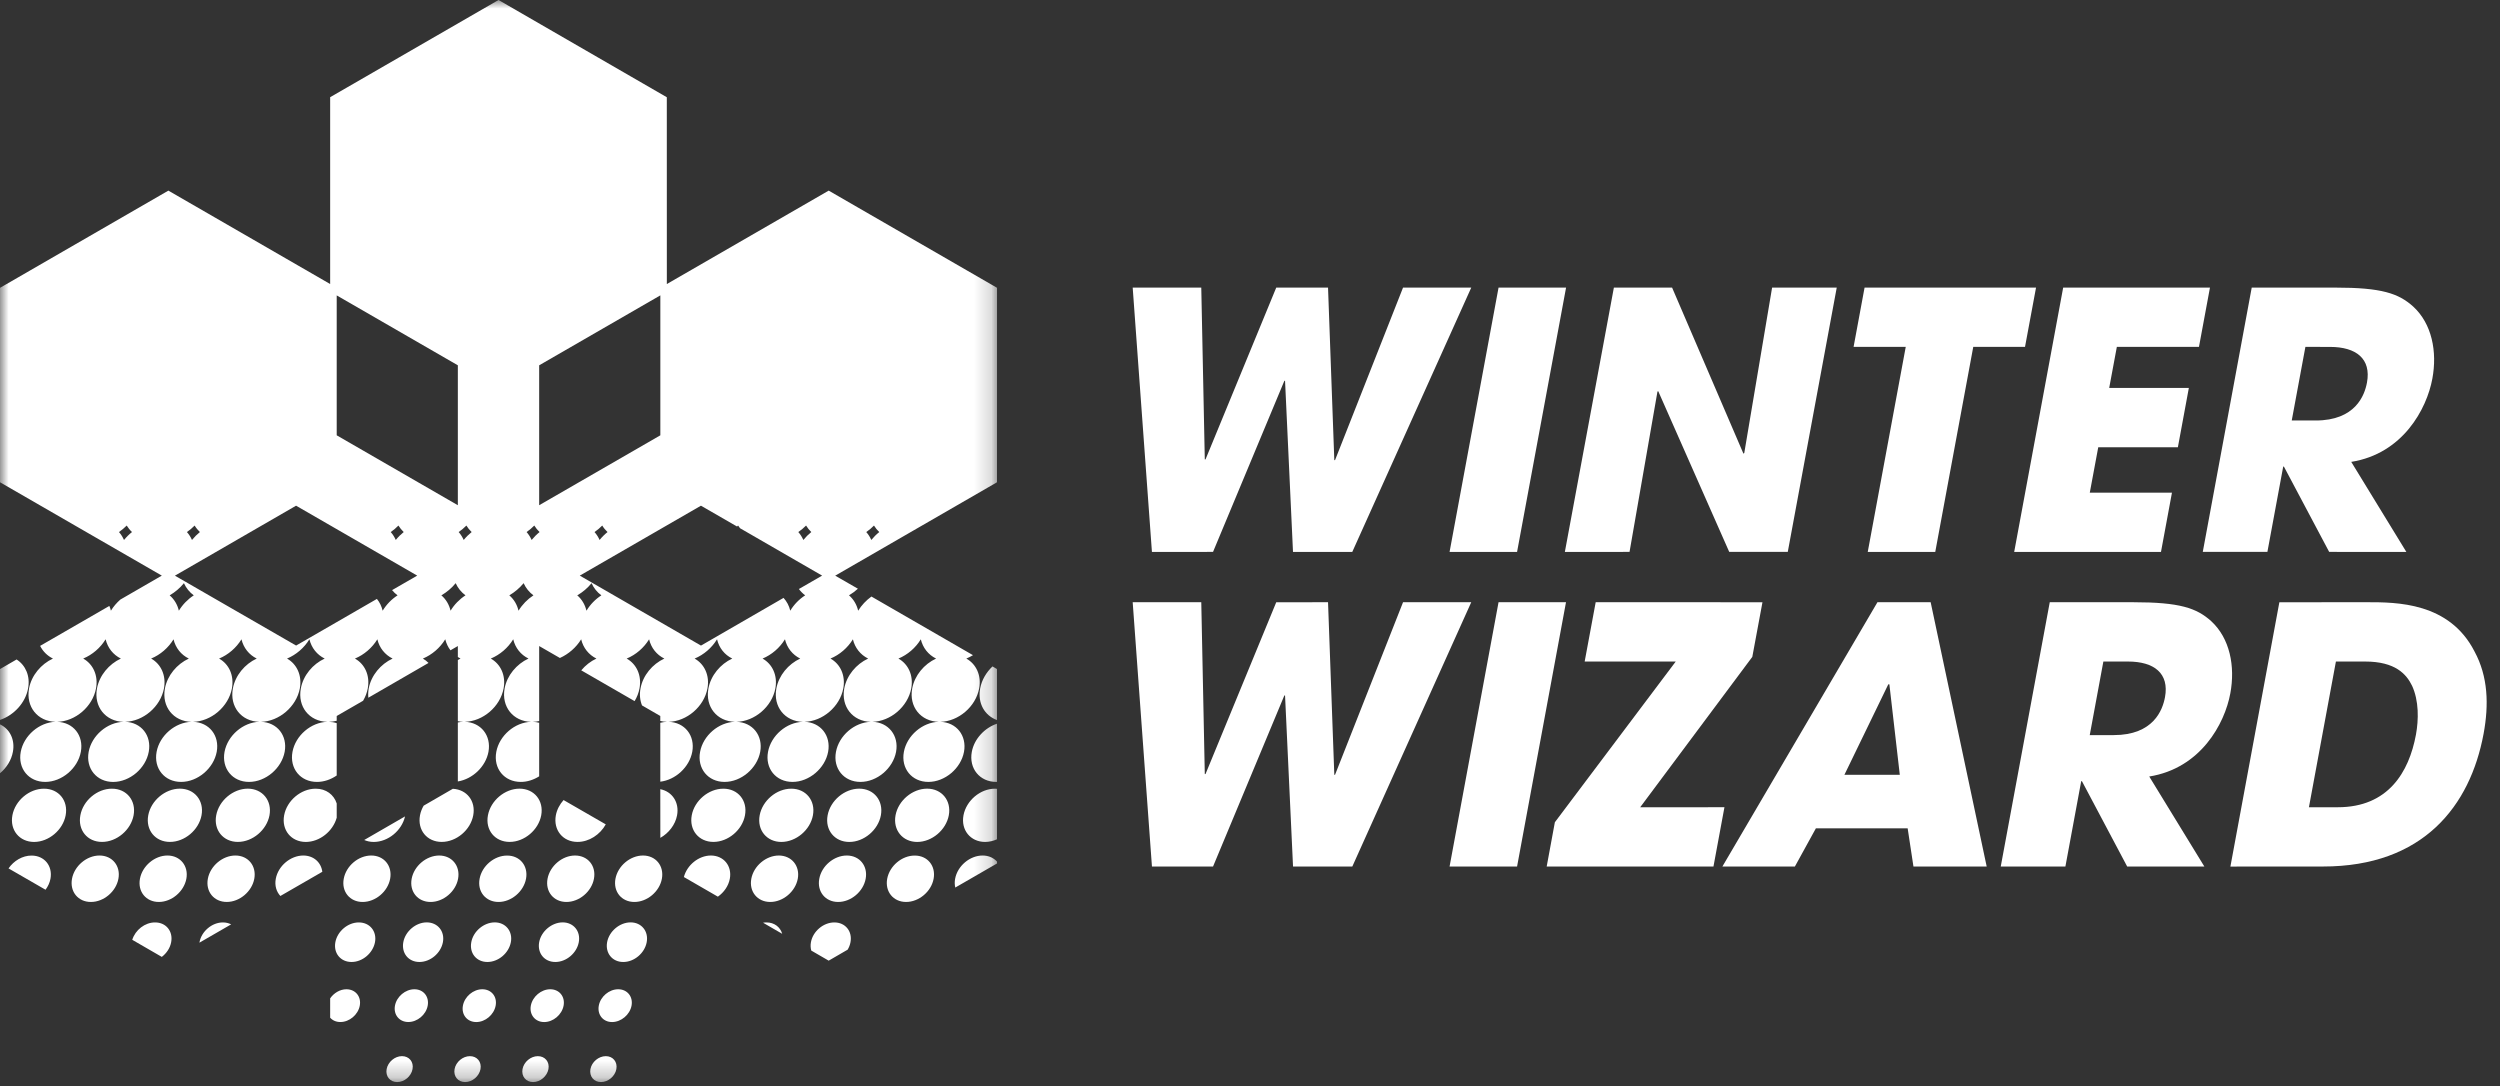
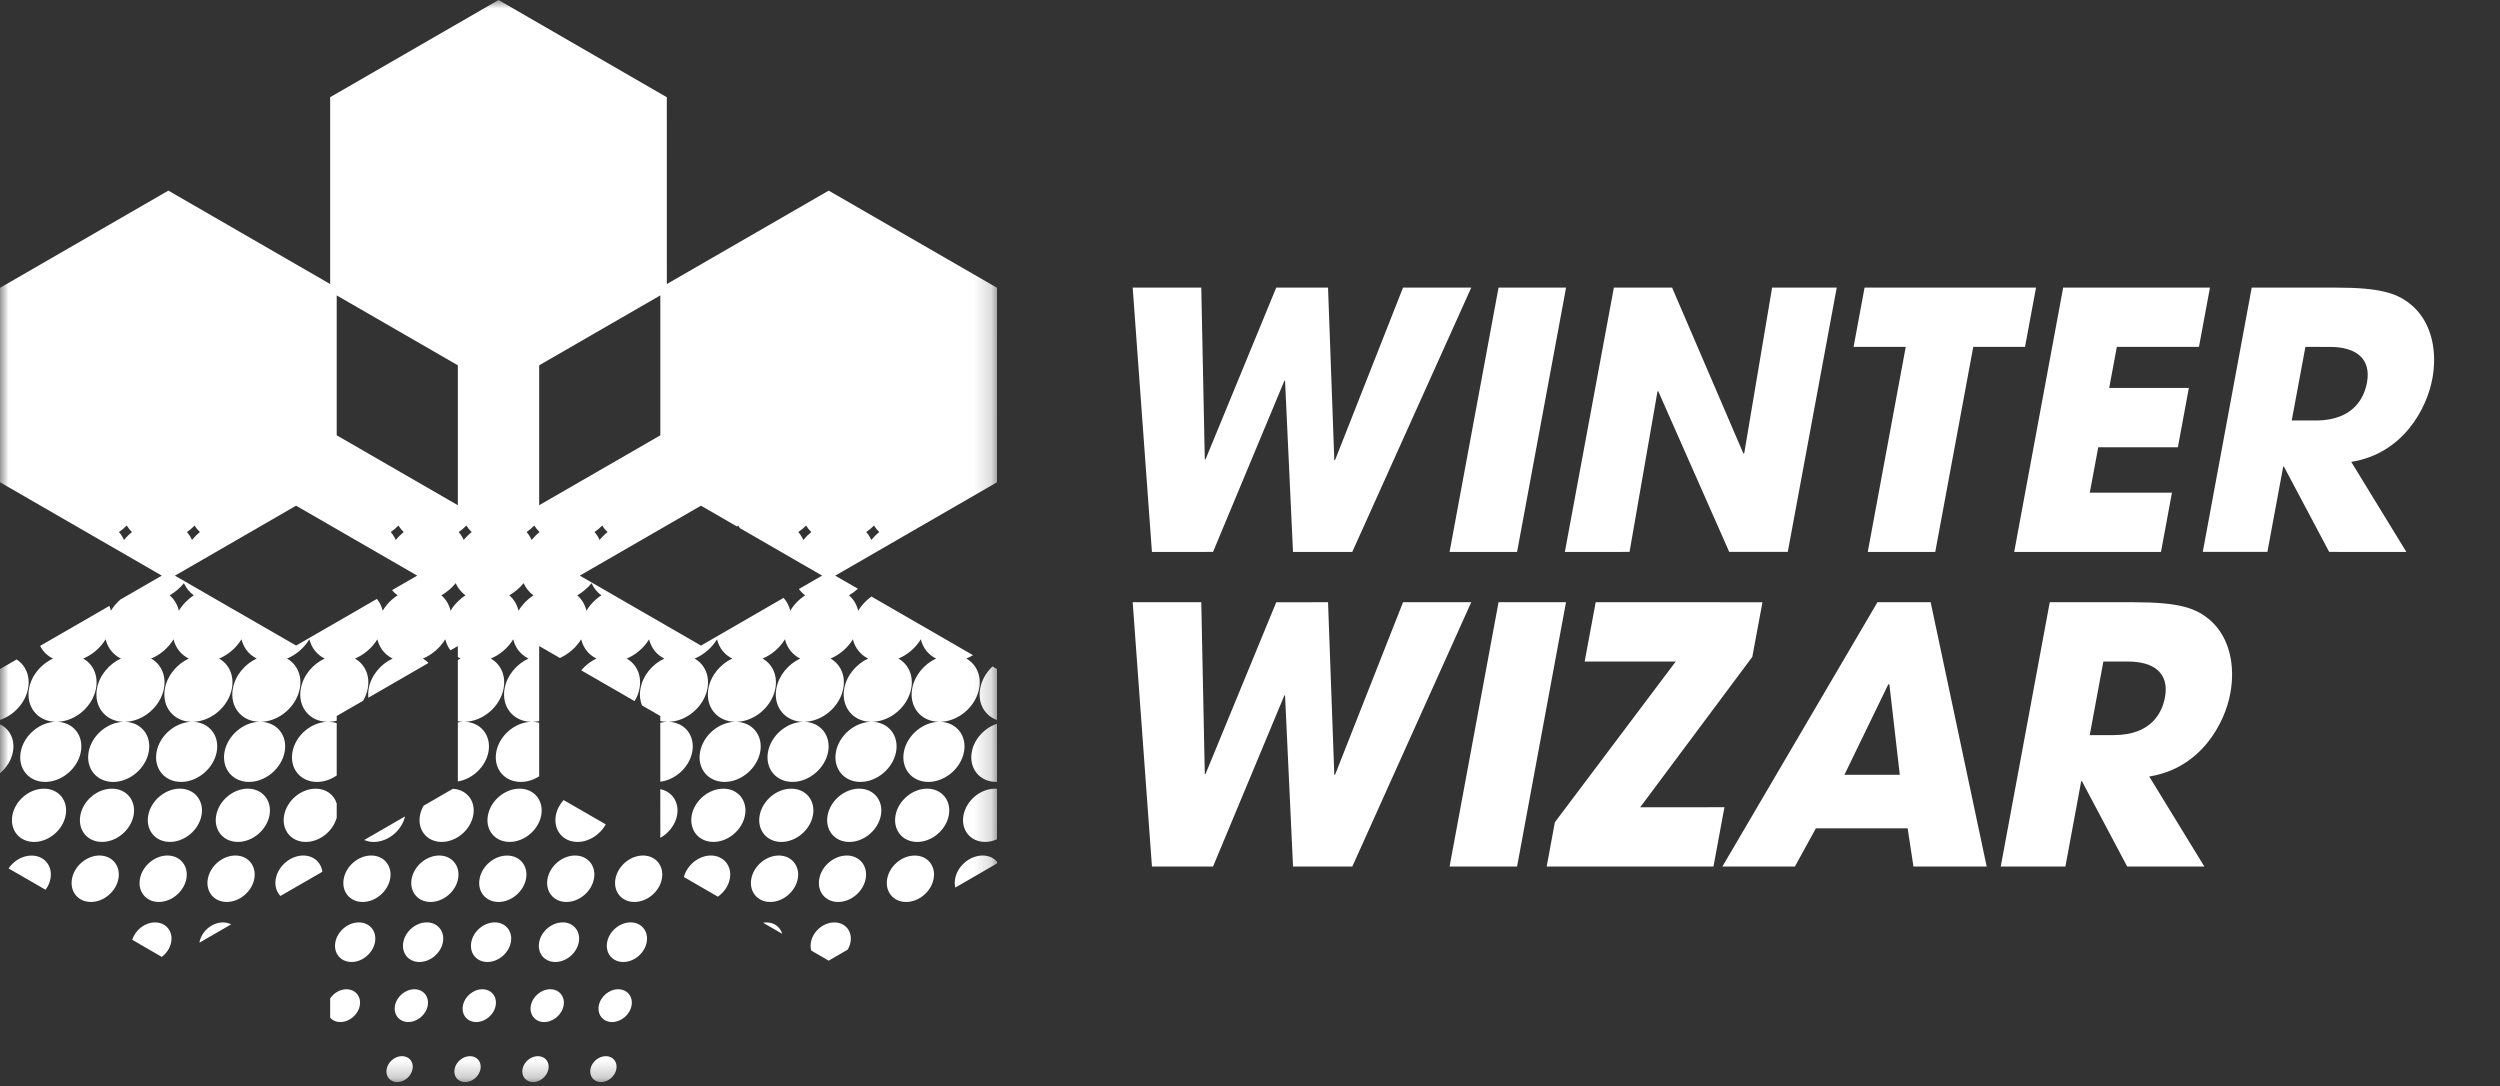
<svg xmlns="http://www.w3.org/2000/svg" xmlns:xlink="http://www.w3.org/1999/xlink" width="145px" height="63px" viewBox="0 0 145 63" version="1.1">
  <rect x="0" y="0" width="145" height="63" fill="#333333" stroke="none" />
  <title>62432E91-D3C2-4C92-BD12-670FBD053B9D</title>
  <defs>
    <polygon id="path-1" points="0 0 57.828 0 57.828 62.76 0 62.76" />
  </defs>
  <g id="Block-1---Amends-4-SIGNED-OFF" stroke="none" stroke-width="1" fill="none" fill-rule="evenodd">
    <g id="Home---light-footer---Desktop" transform="translate(-687, -870)">
      <g id="logos-under-banner" transform="translate(0, 840)">
        <g id="logos" transform="translate(457, 17)">
          <g id="winter-hazard-logo" transform="translate(230, 13)">
            <g id="Group-3">
              <mask id="mask-2" fill="white">
                <use xlink:href="#path-1" />
              </mask>
              <g id="Clip-2" />
              <path d="M37.293,49.62 C36.549,49.62 35.835,50.224 35.696,50.968 C35.559,51.713 36.048,52.314 36.795,52.314 C37.537,52.314 38.252,51.713 38.389,50.968 C38.527,50.224 38.037,49.62 37.293,49.62 L37.293,49.62 Z M20.813,53.501 C20.178,53.498 19.569,54.014 19.451,54.646 C19.333,55.283 19.753,55.795 20.388,55.795 C21.023,55.797 21.63,55.283 21.75,54.646 C21.865,54.014 21.448,53.501 20.813,53.501 L20.813,53.501 Z M23.492,47.351 L21.123,48.72 C21.288,48.79 21.473,48.833 21.678,48.833 C22.508,48.831 23.305,48.175 23.492,47.351 L23.492,47.351 Z M20.094,57.377 C19.723,57.377 19.362,57.594 19.149,57.906 L19.149,59.026 C19.289,59.183 19.495,59.279 19.742,59.277 C20.267,59.279 20.771,58.852 20.867,58.327 C20.964,57.802 20.618,57.379 20.094,57.377 L20.094,57.377 Z M35.855,57.377 C35.33,57.377 34.826,57.802 34.73,58.327 C34.633,58.852 34.977,59.279 35.503,59.279 C36.028,59.277 36.532,58.852 36.63,58.327 C36.726,57.802 36.381,57.377 35.855,57.377 L35.855,57.377 Z M32.634,53.498 C32.001,53.501 31.389,54.014 31.272,54.646 C31.156,55.283 31.574,55.795 32.208,55.795 C32.843,55.797 33.452,55.283 33.57,54.646 C33.687,54.014 33.268,53.498 32.634,53.498 L32.634,53.498 Z M31.914,57.377 C31.389,57.377 30.887,57.802 30.788,58.327 C30.692,58.852 31.038,59.279 31.562,59.279 C32.088,59.279 32.592,58.852 32.689,58.327 C32.785,57.802 32.44,57.377 31.914,57.377 L31.914,57.377 Z M31.196,61.257 C30.781,61.257 30.384,61.591 30.306,62.008 C30.23,62.425 30.504,62.76 30.918,62.76 C31.333,62.76 31.732,62.425 31.81,62.006 C31.886,61.591 31.612,61.257 31.196,61.257 L31.196,61.257 Z M33.352,49.62 C32.611,49.62 31.895,50.224 31.757,50.968 C31.62,51.713 32.11,52.314 32.854,52.314 C33.598,52.313 34.312,51.713 34.449,50.968 C34.589,50.224 34.098,49.62 33.352,49.62 L33.352,49.62 Z M35.136,61.257 C34.722,61.257 34.322,61.591 34.245,62.008 C34.169,62.425 34.443,62.76 34.857,62.76 C35.273,62.76 35.673,62.425 35.749,62.008 C35.825,61.591 35.551,61.256 35.136,61.257 L35.136,61.257 Z M36.575,53.498 C35.94,53.498 35.33,54.014 35.213,54.646 C35.097,55.283 35.516,55.797 36.149,55.795 C36.782,55.797 37.393,55.283 37.509,54.646 C37.626,54.015 37.209,53.498 36.575,53.498 L36.575,53.498 Z M24.752,53.498 C24.119,53.498 23.509,54.014 23.392,54.645 C23.275,55.283 23.692,55.795 24.326,55.795 C24.963,55.795 25.57,55.283 25.689,54.645 C25.805,54.014 25.387,53.501 24.752,53.498 L24.752,53.498 Z M45.893,45.744 C45.04,45.742 44.219,46.434 44.061,47.288 C43.902,48.141 44.467,48.831 45.318,48.833 C46.173,48.831 46.993,48.141 47.15,47.288 C47.309,46.434 46.744,45.742 45.893,45.744 L45.893,45.744 Z M45.173,49.62 C44.43,49.62 43.713,50.224 43.576,50.968 C43.438,51.713 43.93,52.314 44.674,52.314 C45.418,52.314 46.132,51.713 46.271,50.968 C46.408,50.224 45.917,49.623 45.173,49.62 L45.173,49.62 Z M44.454,53.501 C44.387,53.498 44.322,53.508 44.257,53.518 L45.368,54.161 C45.256,53.772 44.912,53.498 44.454,53.501 L44.454,53.501 Z M24.035,57.377 C23.51,57.377 23.006,57.802 22.908,58.327 C22.811,58.852 23.159,59.277 23.683,59.277 C24.208,59.277 24.712,58.852 24.807,58.327 C24.903,57.802 24.558,57.377 24.035,57.377 L24.035,57.377 Z M49.114,49.62 C48.369,49.62 47.653,50.224 47.518,50.968 C47.379,51.713 47.871,52.314 48.613,52.314 C49.357,52.314 50.072,51.713 50.209,50.968 C50.347,50.224 49.857,49.62 49.114,49.62 L49.114,49.62 Z M41.952,45.744 C41.099,45.744 40.278,46.434 40.121,47.288 C39.962,48.14 40.527,48.831 41.379,48.831 C42.232,48.831 43.052,48.141 43.209,47.288 C43.368,46.434 42.805,45.742 41.952,45.744 L41.952,45.744 Z M48.395,53.501 C47.76,53.498 47.15,54.014 47.035,54.645 C47.001,54.822 47.013,54.986 47.054,55.133 L48.064,55.718 L49.163,55.081 C49.244,54.947 49.301,54.801 49.329,54.645 C49.446,54.015 49.029,53.501 48.395,53.501 L48.395,53.501 Z M25.471,49.62 C24.728,49.623 24.015,50.224 23.876,50.968 C23.738,51.713 24.229,52.314 24.973,52.314 C25.716,52.314 26.432,51.713 26.569,50.968 C26.706,50.224 26.215,49.62 25.471,49.62 L25.471,49.62 Z M23.316,61.256 C22.9,61.256 22.502,61.591 22.425,62.008 C22.348,62.425 22.621,62.761 23.037,62.76 C23.453,62.76 23.851,62.425 23.927,62.008 C24.005,61.591 23.731,61.257 23.316,61.256 L23.316,61.256 Z M41.234,49.62 C40.524,49.62 39.847,50.172 39.665,50.868 L41.637,52.007 C41.987,51.76 42.252,51.388 42.33,50.968 C42.468,50.224 41.975,49.623 41.234,49.62 L41.234,49.62 Z M21.532,49.62 C20.786,49.62 20.074,50.224 19.937,50.968 C19.798,51.713 20.29,52.314 21.032,52.314 C21.776,52.314 22.492,51.713 22.629,50.968 C22.766,50.224 22.276,49.62 21.532,49.62 L21.532,49.62 Z M27.974,57.377 C27.448,57.377 26.946,57.802 26.849,58.327 C26.751,58.854 27.098,59.279 27.624,59.279 C28.149,59.279 28.651,58.852 28.748,58.327 C28.846,57.802 28.5,57.377 27.974,57.377 L27.974,57.377 Z M27.257,61.257 C26.843,61.256 26.441,61.591 26.365,62.008 C26.289,62.425 26.561,62.76 26.977,62.76 C27.394,62.76 27.791,62.425 27.869,62.008 C27.945,61.591 27.671,61.257 27.257,61.257 L27.257,61.257 Z M19.529,46.601 C19.369,46.095 18.914,45.742 18.312,45.744 C17.457,45.742 16.637,46.434 16.48,47.288 C16.322,48.14 16.883,48.831 17.737,48.833 C18.542,48.831 19.309,48.216 19.529,47.428 L19.529,46.601 Z M55.397,50.968 C55.364,51.149 55.368,51.318 55.406,51.478 L57.828,50.08 L57.828,49.972 C57.629,49.757 57.341,49.62 56.993,49.62 C56.25,49.62 55.535,50.224 55.397,50.968 L55.397,50.968 Z M53.773,45.742 C52.918,45.742 52.098,46.434 51.941,47.288 C51.784,48.14 52.346,48.833 53.2,48.833 C54.053,48.831 54.872,48.14 55.031,47.288 C55.189,46.434 54.625,45.742 53.773,45.742 L53.773,45.742 Z M53.054,49.623 C52.309,49.62 51.595,50.224 51.457,50.968 C51.32,51.713 51.812,52.314 52.554,52.314 C53.297,52.313 54.014,51.713 54.15,50.968 C54.288,50.224 53.798,49.62 53.054,49.623 L53.054,49.623 Z M56.85,39.929 C56.69,40.783 57.109,41.506 57.826,41.764 L57.826,38.805 L57.566,38.652 C57.204,38.995 56.939,39.438 56.85,39.929 L56.85,39.929 Z M55.882,47.288 C55.723,48.141 56.285,48.831 57.14,48.833 C57.376,48.831 57.608,48.775 57.826,48.679 L57.828,45.755 C57.789,45.752 57.753,45.742 57.712,45.744 C56.86,45.742 56.041,46.434 55.882,47.288 L55.882,47.288 Z M56.365,43.607 C56.187,44.569 56.822,45.351 57.786,45.351 C57.798,45.351 57.812,45.351 57.828,45.349 L57.826,41.974 C57.109,42.216 56.505,42.852 56.365,43.607 L56.365,43.607 Z M1.629,39.929 C1.763,39.208 1.484,38.585 0.963,38.249 L0,38.807 L0,41.755 C0.801,41.488 1.474,40.772 1.629,39.929 L1.629,39.929 Z M38.297,45.773 L38.3,48.596 C38.786,48.321 39.167,47.839 39.27,47.288 C39.41,46.536 38.986,45.908 38.297,45.773 L38.297,45.773 Z M48.064,11.056 L38.677,16.474 L38.675,5.64 L28.914,0 L19.149,5.637 L19.149,16.474 L9.765,11.056 L0,16.695 L0,27.971 L9.385,33.386 L6.979,34.776 C6.766,34.964 6.579,35.18 6.433,35.421 C6.409,35.322 6.38,35.234 6.342,35.144 L2.327,37.461 C2.487,37.78 2.744,38.036 3.071,38.197 C2.381,38.516 1.825,39.174 1.685,39.929 C1.491,40.985 2.176,41.842 3.222,41.865 C2.275,41.892 1.379,42.663 1.203,43.607 C1.024,44.569 1.66,45.351 2.622,45.351 C3.584,45.351 4.512,44.569 4.689,43.607 C4.865,42.66 4.25,41.891 3.315,41.867 C4.37,41.842 5.373,40.985 5.569,39.929 C5.709,39.174 5.397,38.518 4.826,38.196 C5.359,37.975 5.824,37.573 6.126,37.078 C6.244,37.575 6.562,37.977 7.01,38.197 C6.321,38.516 5.765,39.174 5.625,39.929 C5.43,40.984 6.117,41.842 7.161,41.867 C6.218,41.891 5.317,42.663 5.142,43.607 C4.965,44.569 5.6,45.351 6.562,45.353 C7.527,45.351 8.451,44.569 8.627,43.607 C8.805,42.663 8.19,41.892 7.256,41.865 C8.31,41.842 9.312,40.985 9.51,39.929 C9.648,39.174 9.337,38.516 8.766,38.196 C9.3,37.977 9.763,37.575 10.065,37.08 C10.182,37.575 10.501,37.977 10.951,38.197 C10.26,38.518 9.706,39.174 9.566,39.929 C9.37,40.985 10.056,41.842 11.102,41.867 C10.157,41.891 9.258,42.663 9.083,43.607 C8.904,44.569 9.541,45.351 10.503,45.351 C11.466,45.351 12.391,44.568 12.57,43.607 C12.744,42.663 12.133,41.891 11.194,41.867 C12.251,41.842 13.255,40.985 13.451,39.929 C13.589,39.171 13.278,38.516 12.707,38.197 C13.238,37.977 13.704,37.575 14.005,37.08 C14.125,37.575 14.442,37.977 14.89,38.196 C14.199,38.516 13.647,39.174 13.507,39.929 C13.311,40.984 13.996,41.842 15.041,41.865 C14.095,41.891 13.2,42.663 13.023,43.607 C12.845,44.569 13.48,45.351 14.444,45.351 C15.406,45.351 16.33,44.569 16.511,43.607 C16.685,42.663 16.072,41.891 15.136,41.867 C16.19,41.842 17.193,40.985 17.39,39.929 C17.529,39.174 17.217,38.516 16.648,38.197 C17.177,37.977 17.644,37.575 17.946,37.078 C18.066,37.575 18.382,37.975 18.832,38.197 C18.14,38.516 17.586,39.174 17.449,39.929 C17.25,40.985 17.935,41.842 18.984,41.867 C18.036,41.892 17.138,42.663 16.964,43.607 C16.786,44.569 17.42,45.351 18.383,45.351 C18.79,45.353 19.19,45.211 19.529,44.978 L19.529,41.944 C19.389,41.897 19.238,41.871 19.076,41.867 C19.228,41.863 19.381,41.842 19.529,41.804 L19.529,41.527 L21.06,40.644 C21.19,40.419 21.285,40.179 21.33,39.929 C21.471,39.174 21.158,38.516 20.586,38.197 C21.12,37.975 21.583,37.575 21.887,37.08 C22.004,37.575 22.323,37.975 22.771,38.197 C22.081,38.516 21.527,39.174 21.386,39.929 C21.353,40.116 21.347,40.296 21.364,40.468 L24.854,38.451 C24.757,38.353 24.65,38.266 24.527,38.197 C25.057,37.977 25.523,37.575 25.825,37.078 C25.884,37.316 25.985,37.531 26.127,37.718 L26.555,37.47 L26.555,38.109 C26.605,38.141 26.658,38.171 26.71,38.197 C26.658,38.224 26.606,38.253 26.555,38.28 L26.555,41.83 C26.653,41.849 26.754,41.865 26.861,41.867 C26.759,41.87 26.656,41.882 26.555,41.902 L26.555,45.324 C27.405,45.187 28.169,44.473 28.331,43.607 C28.505,42.663 27.892,41.892 26.955,41.865 C28.01,41.842 29.013,40.985 29.209,39.929 C29.35,39.174 29.037,38.516 28.466,38.197 C29,37.975 29.466,37.575 29.767,37.078 C29.884,37.575 30.202,37.975 30.653,38.196 C29.962,38.516 29.406,39.174 29.268,39.929 C29.072,40.985 29.758,41.842 30.804,41.867 C29.858,41.891 28.96,42.663 28.785,43.607 C28.606,44.568 29.241,45.351 30.205,45.351 C30.578,45.353 30.949,45.23 31.272,45.027 L31.272,41.921 C31.153,41.889 31.028,41.871 30.896,41.867 C31.022,41.865 31.15,41.849 31.272,41.821 L31.272,37.47 L32.474,38.163 C32.977,37.936 33.417,37.555 33.708,37.08 C33.825,37.575 34.143,37.975 34.592,38.197 C34.256,38.353 33.953,38.591 33.713,38.88 L36.807,40.665 C36.944,40.44 37.042,40.188 37.091,39.929 C37.231,39.174 36.919,38.516 36.347,38.197 C36.881,37.977 37.344,37.575 37.648,37.08 C37.766,37.575 38.082,37.977 38.532,38.197 C37.842,38.516 37.287,39.174 37.15,39.929 C37.081,40.288 37.12,40.626 37.237,40.914 L38.297,41.527 L38.297,41.816 C38.42,41.847 38.548,41.865 38.683,41.865 C38.554,41.871 38.425,41.891 38.297,41.921 L38.298,45.338 C39.179,45.232 39.984,44.499 40.151,43.607 C40.325,42.663 39.715,41.891 38.776,41.867 C39.832,41.842 40.836,40.985 41.032,39.929 C41.172,39.174 40.857,38.516 40.288,38.197 C40.82,37.977 41.285,37.575 41.589,37.078 C41.704,37.575 42.022,37.977 42.471,38.196 C41.782,38.516 41.228,39.174 41.089,39.929 C40.892,40.985 41.578,41.842 42.624,41.865 C41.678,41.891 40.78,42.66 40.605,43.608 C40.426,44.569 41.063,45.351 42.025,45.351 C42.987,45.351 43.911,44.569 44.092,43.607 C44.266,42.663 43.651,41.891 42.716,41.867 C43.77,41.842 44.775,40.985 44.971,39.929 C45.111,39.174 44.798,38.516 44.229,38.197 C44.758,37.977 45.225,37.575 45.528,37.078 C45.647,37.575 45.963,37.975 46.412,38.197 C45.723,38.516 45.169,39.174 45.029,39.929 C44.833,40.984 45.519,41.842 46.562,41.867 C45.617,41.892 44.721,42.66 44.545,43.607 C44.366,44.569 45.001,45.351 45.966,45.351 C46.928,45.351 47.852,44.568 48.031,43.608 C48.207,42.663 47.592,41.892 46.657,41.865 C47.712,41.842 48.714,40.984 48.911,39.929 C49.051,39.174 48.739,38.516 48.168,38.196 C48.7,37.977 49.164,37.575 49.468,37.08 C49.586,37.575 49.904,37.975 50.352,38.197 C49.662,38.516 49.108,39.174 48.967,39.929 C48.772,40.985 49.458,41.842 50.503,41.867 C49.558,41.892 48.66,42.663 48.486,43.608 C48.305,44.569 48.942,45.351 49.905,45.351 C50.869,45.351 51.793,44.569 51.972,43.607 C52.147,42.663 51.532,41.891 50.598,41.865 C51.652,41.842 52.654,40.985 52.852,39.929 C52.992,39.174 52.679,38.516 52.109,38.197 C52.643,37.975 53.105,37.575 53.407,37.08 C53.526,37.575 53.843,37.977 54.293,38.197 C53.602,38.516 53.048,39.174 52.908,39.929 C52.712,40.985 53.398,41.842 54.445,41.865 C53.499,41.892 52.601,42.663 52.425,43.607 C52.246,44.569 52.883,45.351 53.845,45.351 C54.807,45.351 55.733,44.569 55.912,43.607 C56.086,42.663 55.473,41.891 54.537,41.867 C55.593,41.842 56.595,40.985 56.791,39.929 C56.933,39.174 56.62,38.516 56.047,38.197 C56.181,38.141 56.31,38.076 56.433,38 L50.543,34.599 C50.237,34.82 49.972,35.099 49.773,35.421 C49.69,35.064 49.505,34.755 49.242,34.529 C49.426,34.42 49.599,34.291 49.759,34.146 L48.442,33.389 L57.826,27.971 L57.828,16.693 L48.064,11.056 Z M7.192,31.319 C7.117,31.15 7.021,30.995 6.901,30.859 C7.06,30.749 7.211,30.619 7.349,30.482 C7.435,30.619 7.538,30.749 7.656,30.859 C7.485,30.995 7.331,31.148 7.192,31.319 L7.192,31.319 Z M11.289,30.482 C11.374,30.623 11.479,30.749 11.594,30.859 C11.426,30.995 11.273,31.148 11.135,31.318 C11.06,31.148 10.962,30.995 10.842,30.859 C11.002,30.749 11.15,30.623 11.289,30.482 L11.289,30.482 Z M10.374,35.421 C10.29,35.064 10.104,34.755 9.84,34.53 C10.153,34.348 10.436,34.109 10.668,33.824 C10.797,34.109 10.991,34.348 11.239,34.53 C10.889,34.758 10.591,35.064 10.374,35.421 L10.374,35.421 Z M23.059,34.53 C22.709,34.755 22.411,35.064 22.194,35.421 C22.133,35.163 22.018,34.931 21.861,34.736 L17.174,37.442 L10.145,33.389 L17.172,29.33 L19.168,30.482 L19.169,30.482 L24.198,33.386 L22.74,34.227 C22.833,34.342 22.939,34.441 23.059,34.53 L23.059,34.53 Z M22.662,30.859 C22.822,30.749 22.972,30.623 23.109,30.482 C23.196,30.619 23.299,30.749 23.415,30.859 C23.246,30.995 23.092,31.148 22.955,31.318 C22.88,31.148 22.783,30.995 22.662,30.859 L22.662,30.859 Z M19.529,25.248 L19.529,17.133 L26.555,21.188 L26.555,29.303 L19.529,25.248 Z M26.133,35.421 C26.049,35.064 25.864,34.755 25.599,34.53 C25.914,34.348 26.197,34.109 26.429,33.824 C26.558,34.109 26.752,34.348 26.998,34.53 C26.65,34.755 26.349,35.064 26.133,35.421 L26.133,35.421 Z M26.896,31.318 C26.818,31.15 26.723,30.995 26.603,30.859 C26.762,30.749 26.911,30.623 27.051,30.482 C27.137,30.623 27.238,30.749 27.356,30.859 C27.187,30.995 27.033,31.148 26.896,31.318 L26.896,31.318 Z M46.752,30.482 C46.837,30.619 46.94,30.749 47.055,30.859 C46.887,30.995 46.733,31.148 46.595,31.318 C46.52,31.148 46.422,30.995 46.302,30.859 C46.462,30.749 46.612,30.623 46.752,30.482 L46.752,30.482 Z M30.074,35.421 C29.99,35.064 29.805,34.755 29.54,34.53 C29.853,34.348 30.136,34.106 30.37,33.824 C30.497,34.106 30.694,34.348 30.939,34.53 C30.591,34.758 30.292,35.064 30.074,35.421 L30.074,35.421 Z M30.835,31.318 C30.759,31.15 30.662,30.995 30.543,30.859 C30.703,30.749 30.852,30.619 30.989,30.481 C31.076,30.623 31.179,30.749 31.296,30.859 C31.126,30.995 30.972,31.15 30.835,31.318 L30.835,31.318 Z M31.272,29.303 L31.272,21.188 L38.3,17.131 L38.3,25.248 L31.272,29.303 Z M35.237,30.859 C35.067,30.995 34.913,31.148 34.775,31.319 C34.702,31.148 34.603,30.995 34.482,30.859 C34.642,30.749 34.792,30.623 34.93,30.482 C35.014,30.623 35.12,30.749 35.237,30.859 L35.237,30.859 Z M34.015,35.421 C33.929,35.064 33.744,34.755 33.481,34.53 C33.796,34.348 34.079,34.109 34.311,33.824 C34.437,34.109 34.633,34.348 34.879,34.53 C34.53,34.755 34.231,35.064 34.015,35.421 L34.015,35.421 Z M46.7,34.53 C46.349,34.755 46.05,35.064 45.835,35.421 C45.77,35.135 45.633,34.885 45.446,34.677 L40.657,37.444 L33.627,33.386 L40.655,29.33 L42.749,30.538 C42.77,30.518 42.791,30.501 42.809,30.481 C42.843,30.537 42.882,30.586 42.923,30.637 L47.683,33.386 L46.335,34.163 C46.439,34.302 46.56,34.425 46.7,34.53 L46.7,34.53 Z M50.536,31.318 C50.461,31.148 50.364,30.995 50.243,30.859 C50.403,30.749 50.553,30.623 50.691,30.482 C50.778,30.623 50.88,30.749 50.998,30.859 C50.828,30.995 50.674,31.148 50.536,31.318 L50.536,31.318 Z M17.593,49.62 C16.849,49.62 16.133,50.224 15.996,50.968 C15.921,51.366 16.033,51.721 16.262,51.967 L18.695,50.563 C18.623,50.017 18.193,49.623 17.593,49.62 L17.593,49.62 Z M5.771,49.62 C5.027,49.62 4.313,50.224 4.176,50.968 C4.039,51.713 4.527,52.314 5.272,52.314 C6.017,52.314 6.731,51.713 6.868,50.968 C7.007,50.224 6.514,49.62 5.771,49.62 L5.771,49.62 Z M8.993,53.501 C8.406,53.498 7.846,53.939 7.671,54.509 L9.385,55.5 C9.659,55.289 9.866,54.988 9.928,54.646 C10.047,54.014 9.63,53.498 8.993,53.501 L8.993,53.501 Z M6.49,45.744 C5.636,45.742 4.817,46.434 4.661,47.288 C4.501,48.14 5.064,48.833 5.917,48.831 C6.77,48.833 7.591,48.14 7.749,47.288 C7.907,46.434 7.343,45.742 6.49,45.744 L6.49,45.744 Z M2.549,45.744 C1.696,45.742 0.877,46.434 0.719,47.288 C0.56,48.14 1.123,48.831 1.978,48.833 C2.829,48.831 3.65,48.141 3.808,47.288 C3.967,46.434 3.404,45.742 2.549,45.744 L2.549,45.744 Z M1.832,49.623 C1.306,49.62 0.798,49.926 0.495,50.368 L2.641,51.605 C2.781,51.415 2.885,51.199 2.927,50.968 C3.064,50.224 2.576,49.623 1.832,49.623 L1.832,49.623 Z M29.412,49.623 C28.668,49.62 27.953,50.224 27.817,50.968 C27.677,51.713 28.169,52.314 28.916,52.314 C29.655,52.314 30.371,51.713 30.51,50.968 C30.647,50.224 30.157,49.62 29.412,49.623 L29.412,49.623 Z M27.448,47.288 C27.602,46.459 27.075,45.792 26.265,45.75 L24.572,46.729 C24.472,46.901 24.396,47.092 24.36,47.288 C24.2,48.141 24.765,48.831 25.618,48.831 C26.472,48.831 27.291,48.141 27.448,47.288 L27.448,47.288 Z M49.832,45.742 C48.979,45.744 48.159,46.434 48.002,47.288 C47.843,48.141 48.406,48.833 49.259,48.833 C50.114,48.833 50.932,48.141 51.091,47.288 C51.247,46.434 50.687,45.742 49.832,45.742 L49.832,45.742 Z M35.134,47.813 L32.687,46.403 C32.465,46.651 32.301,46.957 32.239,47.288 C32.083,48.141 32.645,48.833 33.498,48.831 C34.164,48.833 34.809,48.407 35.134,47.813 L35.134,47.813 Z M31.391,47.288 C31.548,46.434 30.985,45.744 30.132,45.742 C29.277,45.744 28.458,46.434 28.3,47.288 C28.139,48.141 28.704,48.831 29.559,48.831 C30.415,48.831 31.232,48.14 31.391,47.288 L31.391,47.288 Z M28.695,53.498 C28.06,53.501 27.45,54.014 27.335,54.646 C27.215,55.283 27.635,55.795 28.268,55.795 C28.904,55.795 29.512,55.283 29.63,54.645 C29.747,54.015 29.328,53.498 28.695,53.498 L28.695,53.498 Z M10.431,45.742 C9.577,45.744 8.756,46.435 8.598,47.288 C8.44,48.141 9.004,48.833 9.857,48.831 C10.713,48.831 11.53,48.141 11.689,47.288 C11.846,46.435 11.284,45.742 10.431,45.742 L10.431,45.742 Z M9.711,49.62 C8.97,49.62 8.254,50.224 8.117,50.968 C7.977,51.713 8.468,52.314 9.212,52.314 C9.955,52.313 10.669,51.713 10.809,50.968 C10.946,50.224 10.453,49.62 9.711,49.62 L9.711,49.62 Z M0,42.013 L0,44.848 C0.378,44.531 0.66,44.095 0.748,43.607 C0.881,42.893 0.565,42.282 0,42.013 L0,42.013 Z M13.652,49.62 C12.909,49.62 12.193,50.224 12.055,50.968 C11.918,51.713 12.408,52.314 13.153,52.313 C13.894,52.313 14.612,51.713 14.749,50.968 C14.886,50.224 14.396,49.62 13.652,49.62 L13.652,49.62 Z M11.571,54.646 L11.571,54.673 L13.406,53.613 C13.269,53.543 13.11,53.501 12.932,53.501 C12.299,53.498 11.689,54.014 11.571,54.646 L11.571,54.646 Z M14.371,45.742 C13.516,45.744 12.697,46.434 12.54,47.288 C12.38,48.14 12.945,48.831 13.796,48.831 C14.651,48.831 15.47,48.14 15.63,47.288 C15.787,46.434 15.224,45.744 14.371,45.742 L14.371,45.742 Z" id="Fill-1" fill="#FFFFFF" mask="url(#mask-2)" />
            </g>
            <polyline id="Fill-4" fill="#FFFFFF" points="69.674 16.681 69.878 26.645 69.92 26.645 74.022 16.681 77.026 16.681 77.39 26.688 77.433 26.686 81.376 16.681 85.333 16.681 78.432 32.011 74.994 32.011 74.533 22.087 74.493 22.088 70.356 32.01 66.812 32.011 65.696 16.681" />
            <polygon id="Fill-6" fill="#FFFFFF" points="86.916 16.681 90.832 16.681 87.99 32.011 84.075 32.011" />
            <polyline id="Fill-8" fill="#FFFFFF" points="93.605 16.681 96.981 16.681 101.12 26.313 101.168 26.273 102.782 16.681 106.531 16.681 103.691 32.01 100.295 32.01 96.178 22.69 96.133 22.709 94.513 32.01 90.762 32.011" />
            <polyline id="Fill-10" fill="#FFFFFF" points="110.533 20.119 107.508 20.119 108.145 16.681 118.09 16.681 117.451 20.119 114.449 20.119 112.245 32.011 108.329 32.013" />
            <polyline id="Fill-12" fill="#FFFFFF" points="119.664 16.681 128.178 16.681 127.54 20.119 122.777 20.119 122.333 22.502 126.953 22.502 126.317 25.941 121.698 25.941 121.208 28.573 125.974 28.573 125.337 32.011 116.823 32.011" />
            <path d="M130.6,16.681 L135.448,16.681 C138.139,16.681 139.113,17.014 139.967,17.781 C141.047,18.773 141.37,20.389 141.076,21.965 C140.752,23.725 139.36,26.314 136.372,26.789 L139.568,32.011 L135.092,32.01 L132.466,27.061 L132.426,27.061 L131.509,32.01 L127.761,32.01 L130.6,16.681 Z M132.921,24.388 L134.308,24.389 C136.608,24.389 137.146,22.937 137.284,22.192 C137.542,20.803 136.652,20.121 135.142,20.121 L133.713,20.119 L132.921,24.388 Z" id="Fill-14" fill="#FFFFFF" />
            <polyline id="Fill-16" fill="#FFFFFF" points="69.674 34.929 69.878 44.894 69.92 44.894 74.022 34.931 77.026 34.929 77.39 44.938 77.432 44.938 81.377 34.928 85.332 34.929 78.434 50.259 74.996 50.259 74.533 40.336 74.493 40.336 70.356 50.259 66.813 50.259 65.696 34.929" />
            <polygon id="Fill-18" fill="#FFFFFF" points="86.916 34.928 90.828 34.929 87.99 50.259 84.075 50.259" />
            <polyline id="Fill-20" fill="#FFFFFF" points="90.182 47.69 97.193 38.368 91.911 38.368 92.55 34.928 102.223 34.93 101.634 38.098 95.13 46.822 100.018 46.819 99.381 50.258 89.708 50.258" />
            <path d="M105.321,48.044 L104.103,50.259 L99.898,50.259 L108.892,34.929 L111.978,34.929 L115.228,50.259 L110.98,50.259 L110.644,48.044 L105.321,48.044 Z M106.976,44.938 L110.188,44.938 L109.584,39.693 L109.52,39.693 L106.976,44.938 Z" id="Fill-22" fill="#FFFFFF" />
            <path d="M118.886,34.929 L123.732,34.929 C126.423,34.931 127.4,35.261 128.252,36.029 C129.331,37.023 129.652,38.64 129.359,40.214 C129.036,41.975 127.642,44.561 124.656,45.038 L127.853,50.259 L123.377,50.259 L120.752,45.308 L120.71,45.308 L119.793,50.259 L116.043,50.259 L118.886,34.929 Z M121.205,42.636 L122.597,42.636 C124.894,42.636 125.43,41.188 125.569,40.439 C125.826,39.054 124.939,38.369 123.425,38.369 L121.995,38.369 L121.205,42.636 Z" id="Fill-24" fill="#FFFFFF" />
-             <path d="M132.203,34.931 L137.279,34.928 C138.998,34.928 142.063,34.928 143.523,37.788 C144.311,39.24 144.359,40.874 144.049,42.555 C143.273,46.741 140.549,50.261 134.728,50.258 L129.363,50.261 L132.203,34.931 Z M133.917,46.823 L135.593,46.82 C138.513,46.82 139.719,44.789 140.124,42.615 C140.285,41.744 140.301,40.648 139.901,39.777 C139.571,39.094 138.921,38.369 137.179,38.369 L135.483,38.369 L133.917,46.823 Z" id="Fill-26" fill="#FFFFFF" />
          </g>
        </g>
      </g>
    </g>
  </g>
</svg>